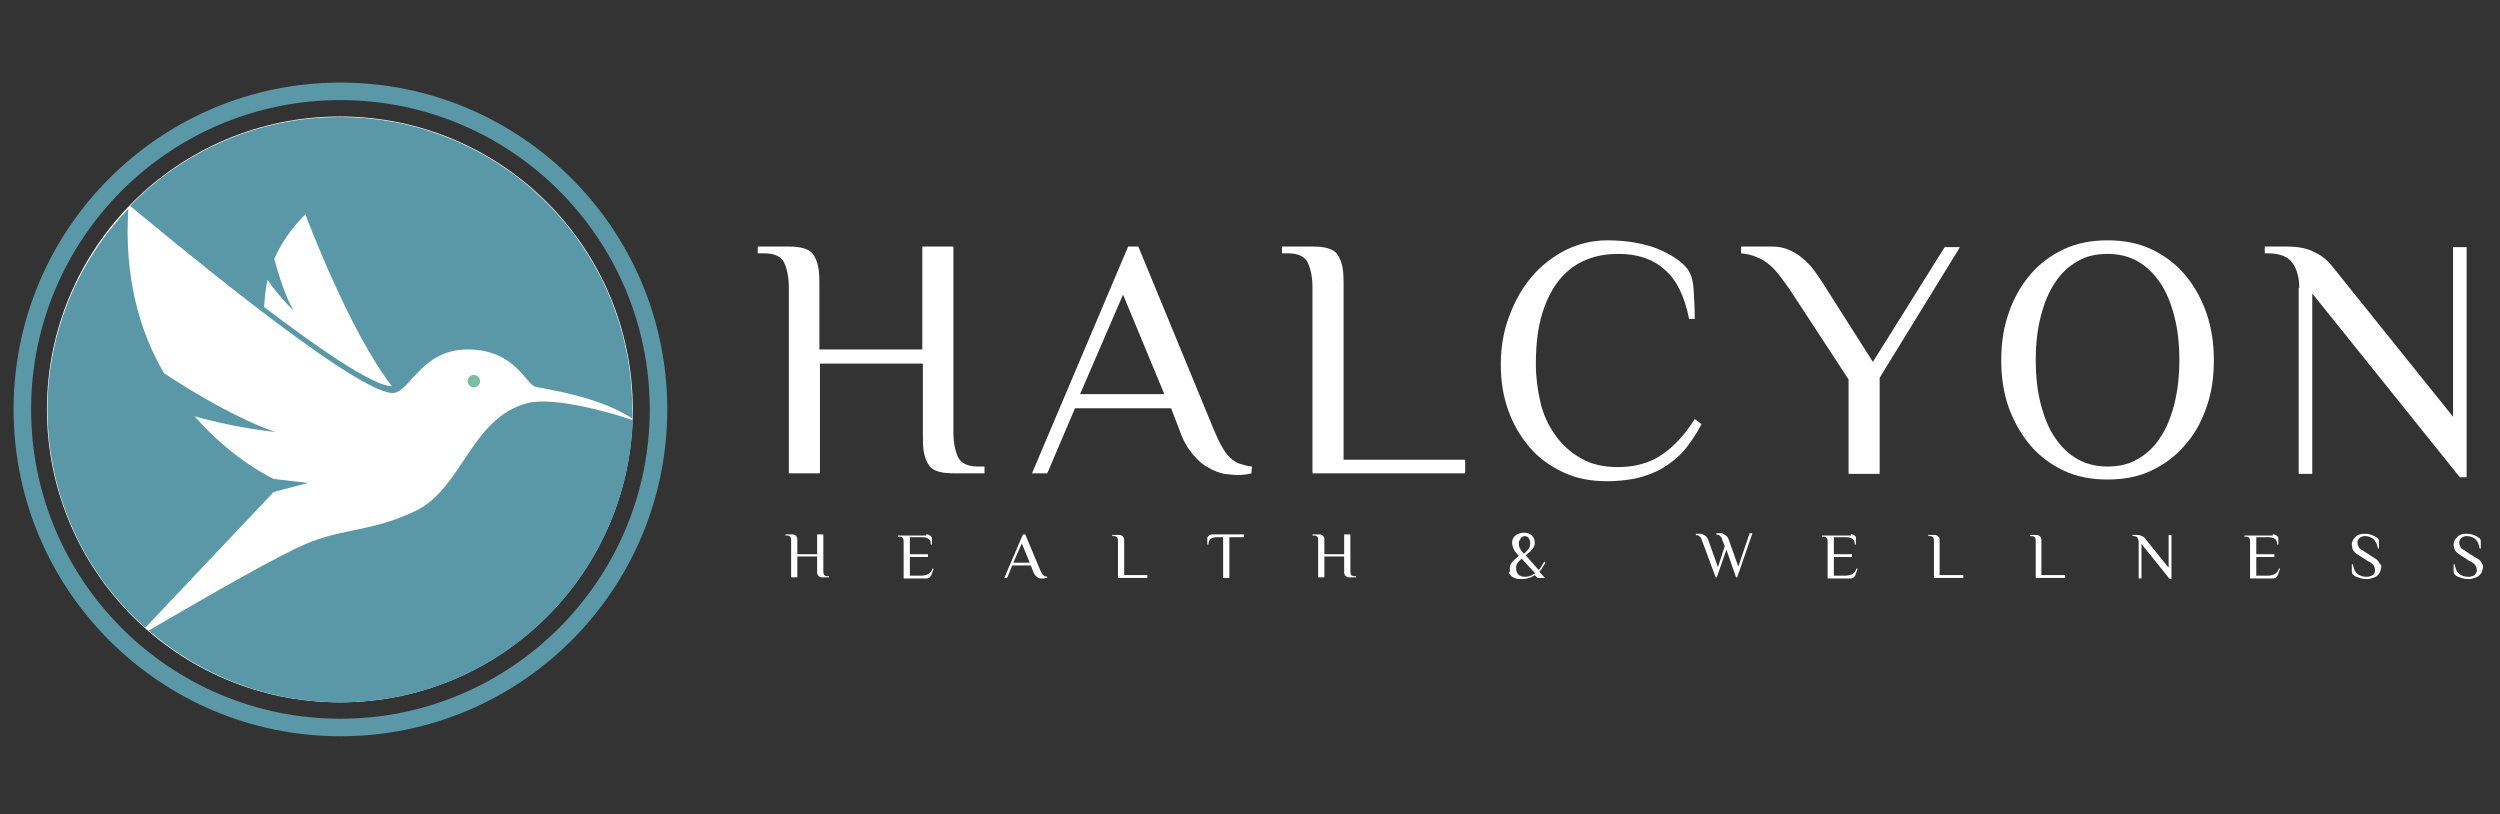
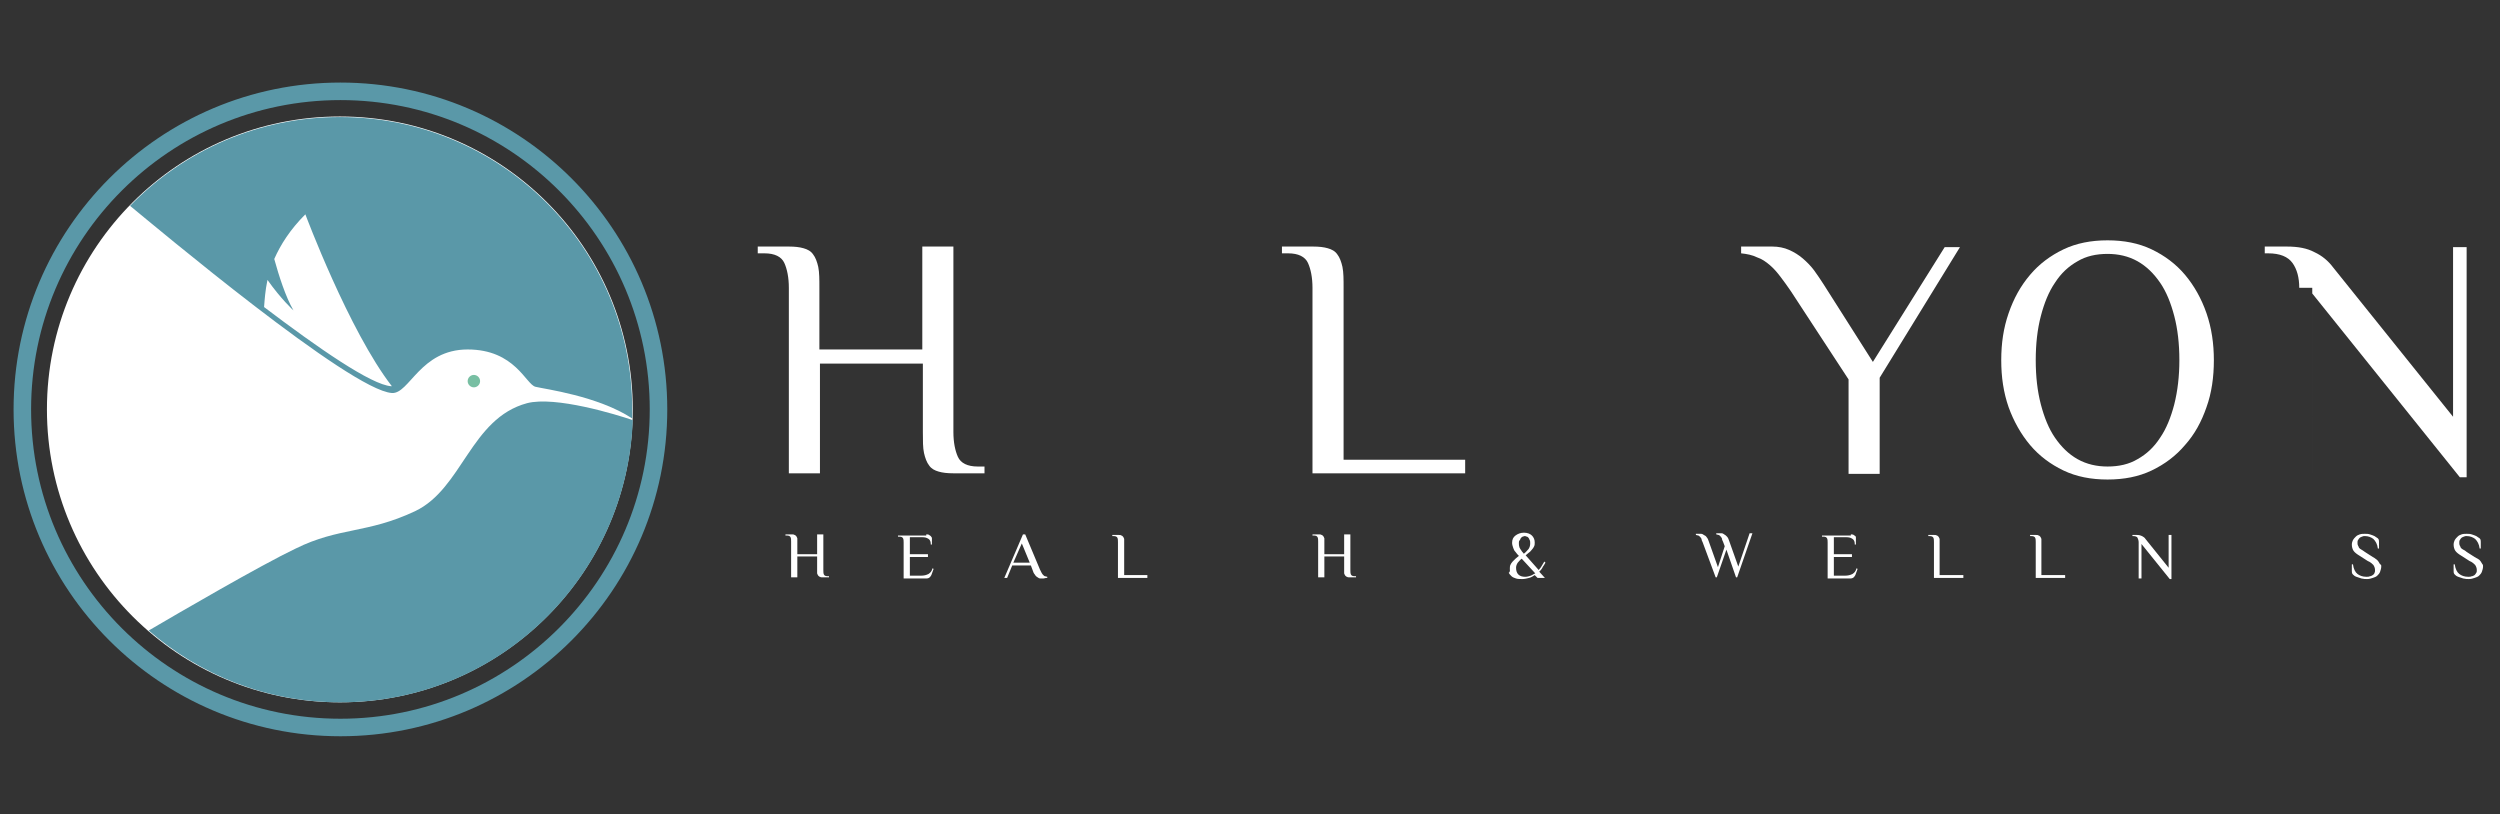
<svg xmlns="http://www.w3.org/2000/svg" version="1.1" id="Layer_1" x="0px" y="0px" viewBox="0 0 442.1 144" style="enable-background:new 0 0 442.1 144;" xml:space="preserve">
  <rect x="0" y="0" width="442.1" height="144" fill="#333333" stroke="none" />
  <style type="text/css">
	.st0{fill:#FFFFFF;}
	.st1{fill:#5A98A8;}
	.st2{fill:#78BFA3;}
</style>
  <circle class="st0" cx="60.1" cy="72.4" r="51.8" />
  <g>
    <g>
      <path class="st1" d="M60.2,14.6c-31.9,0-57.8,25.9-57.8,57.8s25.9,57.8,57.8,57.8S118,104.3,118,72.4S92.1,14.6,60.2,14.6z     M60.2,127.1c-30.2,0-54.7-24.5-54.7-54.7S30,17.7,60.2,17.7s54.7,24.5,54.7,54.7S90.3,127.1,60.2,127.1z" />
      <g>
        <path class="st2" d="M82.7,67.4c0,0.6,0.5,1.1,1.1,1.1s1.1-0.5,1.1-1.1s-0.5-1.1-1.1-1.1S82.7,66.8,82.7,67.4z" />
        <path class="st1" d="M69.3,69.5c3.1,0.2,5-7.7,13.4-7.7s10.3,6.2,12,6.6c1.6,0.4,11,1.6,17.1,5.6c0-0.5,0-1,0-1.6     c0-28.6-23.2-51.7-51.7-51.7c-14.5,0-27.7,6-37.1,15.7C27.4,40,61.9,69,69.3,69.5z M47.3,49.5c2.4,3.4,4.6,5.4,4.6,5.4     c-1.4-2.4-2.6-6.2-3.4-9.1c1.1-2.5,2.8-5.2,5.5-7.9c0,0,7.7,20.6,15.3,30.4c0,0,0,0-0.1,0c-3.5-0.2-13-6.8-22.5-14     C46.8,53,46.9,51.4,47.3,49.5z" />
      </g>
-       <path class="st1" d="M48.4,87l6.1-1.6l-6.1-0.7c0,0-7.2-3.3-14-11.1c3.5,1,8.2,2.1,14.3,2.8C42,74.1,34,69.3,29,66    c-4.2-7.2-7.1-16.8-6.3-29.1C13.8,46.2,8.4,58.7,8.4,72.4c0,15.4,6.7,29.2,17.3,38.6L48.4,87z" />
      <path class="st1" d="M93.2,71.3c-10,2.7-11.4,15.1-19.8,19.1c-8.5,4-13.4,2.8-21.1,6.6c-6.3,3-20.7,11.4-26,14.5    c9.1,7.9,20.9,12.7,33.9,12.7c28,0,50.7-22.2,51.7-49.9C109,73.3,98.2,70,93.2,71.3z" />
    </g>
    <g>
      <g>
        <path class="st0" d="M168.6,76.4c0,1.8,0.3,3.3,0.8,4.4s1.7,1.7,3.5,1.7h1.2v1.2h-5.5c-1.1,0-1.9-0.1-2.6-0.3     c-0.7-0.2-1.3-0.5-1.7-1.1c-0.4-0.5-0.7-1.3-0.9-2.2c-0.2-0.9-0.2-2.2-0.2-3.7V64.3H145v19.4h-5.5V50.9c0-1.8-0.3-3.3-0.8-4.4     c-0.5-1.1-1.7-1.7-3.5-1.7H134v-1.2h5.5c1.1,0,1.9,0.1,2.6,0.3c0.7,0.2,1.3,0.5,1.7,1.1c0.4,0.5,0.7,1.3,0.9,2.2     c0.2,1,0.2,2.2,0.2,3.7v10.9h18.2V43.6h5.5V76.4z" />
-         <path class="st0" d="M221.3,83.7c-0.7,0.2-1.5,0.3-2.4,0.3c-0.7,0-1.5-0.1-2.4-0.2c-0.9-0.2-1.8-0.5-2.8-1.1     c-1-0.5-1.9-1.3-2.8-2.4c-0.9-1.1-1.7-2.4-2.3-4.2l-1.5-3.9h-17l-4.9,11.5h-2.7l17-40.1h1.8l13.4,32.5c0.5,1.1,0.9,2.1,1.4,2.9     c0.4,0.8,0.9,1.4,1.4,1.9s1.1,0.9,1.7,1.1c0.6,0.2,1.3,0.4,2.2,0.5L221.3,83.7L221.3,83.7z M191,69.7h14.9l-7.3-17.6L191,69.7z" />
        <path class="st0" d="M237.6,81.3h21.5v2.4h-27V50.9c0-1.8-0.3-3.3-0.8-4.4c-0.5-1.1-1.7-1.7-3.5-1.7h-1.1v-1.2h5.5     c1.1,0,1.9,0.1,2.6,0.3c0.7,0.2,1.3,0.5,1.7,1.1c0.4,0.5,0.7,1.3,0.9,2.2c0.2,1,0.2,2.2,0.2,3.7V81.3z" />
-         <path class="st0" d="M298.7,56.4c-0.8-4-2.2-6.9-4.3-8.7c-2.1-1.9-4.8-2.8-8.2-2.8c-2,0-3.9,0.3-5.6,1c-1.8,0.7-3.3,1.8-4.6,3.3     s-2.4,3.5-3.2,6c-0.8,2.5-1.2,5.5-1.2,9.2c0,2.3,0.3,4.5,0.8,6.7c0.5,2.2,1.4,4.1,2.6,5.8c1.2,1.7,2.7,3.1,4.5,4.1     c1.8,1.1,4.1,1.6,6.6,1.6c3,0,5.6-0.7,7.8-2.2c2.2-1.5,4.1-3.6,5.8-6.3l1.2,0.9c-1,1.9-2.1,3.5-3.2,4.8c-1.2,1.3-2.5,2.3-3.9,3.1     c-1.4,0.8-2.9,1.3-4.5,1.7c-1.6,0.3-3.3,0.5-5.1,0.5c-2.9,0-5.5-0.5-7.8-1.6s-4.3-2.5-5.9-4.4s-2.9-4-3.8-6.6     c-0.9-2.5-1.3-5.2-1.3-8.1c0-3,0.5-5.9,1.5-8.5c1-2.7,2.3-5,4-7s3.7-3.5,6-4.7c2.3-1.1,4.7-1.7,7.3-1.7c3.4,0,6.2,0.5,8.7,1.4     c2.4,1,4.2,2.1,5.3,3.4c0.8,0.9,1.2,2.2,1.3,3.9c0.1,1.7,0.2,3.4,0.2,5.2H298.7z" />
        <path class="st0" d="M331.2,64l12.7-20.3h2.7l-14.2,23.1v17h-5.5V67.1l-10.2-15.6c-0.6-0.9-1.2-1.7-1.8-2.5     c-0.6-0.8-1.2-1.5-1.9-2.1c-0.7-0.6-1.4-1.1-2.3-1.4c-0.8-0.4-1.8-0.6-2.8-0.7v-1.2h5.5c1.1,0,2.1,0.2,3,0.6     c0.9,0.4,1.7,0.9,2.4,1.5c0.7,0.6,1.4,1.3,2,2.1s1.1,1.6,1.7,2.5L331.2,64z" />
        <path class="st0" d="M353.9,63.7c0-3,0.4-5.7,1.3-8.3s2.1-4.8,3.8-6.8c1.6-1.9,3.6-3.4,5.9-4.5c2.3-1.1,4.9-1.6,7.8-1.6     s5.5,0.5,7.8,1.6c2.3,1.1,4.3,2.6,5.9,4.5s2.9,4.2,3.8,6.8s1.3,5.4,1.3,8.3c0,3-0.4,5.8-1.3,8.3c-0.9,2.6-2.1,4.8-3.8,6.7     c-1.6,1.9-3.6,3.4-5.9,4.5s-4.9,1.6-7.8,1.6s-5.5-0.5-7.8-1.6s-4.3-2.6-5.9-4.5s-2.9-4.2-3.8-6.7     C354.3,69.4,353.9,66.7,353.9,63.7z M385.4,63.7c0-2.9-0.3-5.5-0.9-7.8s-1.4-4.3-2.5-5.9c-1.1-1.6-2.4-2.9-4-3.8     s-3.4-1.3-5.3-1.3c-2,0-3.8,0.4-5.3,1.3c-1.6,0.9-2.9,2.1-4,3.8c-1.1,1.6-1.9,3.6-2.5,5.9c-0.6,2.3-0.9,4.9-0.9,7.8     s0.3,5.5,0.9,7.8s1.4,4.3,2.5,5.9s2.4,2.9,4,3.8s3.4,1.3,5.3,1.3c2,0,3.8-0.4,5.3-1.3c1.6-0.9,2.9-2.1,4-3.8     c1.1-1.6,1.9-3.6,2.5-5.9C385.1,69.1,385.4,66.5,385.4,63.7z" />
-         <path class="st0" d="M406.6,50.9c0-1.8-0.4-3.3-1.2-4.4c-0.8-1.1-2.2-1.7-4.3-1.7h-0.6v-1.2h3.9c2,0,3.6,0.3,4.9,1     c1.3,0.6,2.4,1.5,3.3,2.7l21.2,26.4v-30h2.4v40.7H435l-26.1-32.5v31.9h-2.4V50.9H406.6z" />
+         <path class="st0" d="M406.6,50.9c0-1.8-0.4-3.3-1.2-4.4c-0.8-1.1-2.2-1.7-4.3-1.7h-0.6v-1.2h3.9c2,0,3.6,0.3,4.9,1     c1.3,0.6,2.4,1.5,3.3,2.7l21.2,26.4v-30h2.4v40.7H435l-26.1-32.5v31.9V50.9H406.6z" />
      </g>
      <g>
        <path class="st0" d="M145.6,100.8c0,0.3,0,0.6,0.1,0.8c0.1,0.2,0.3,0.3,0.7,0.3h0.2v0.2h-1.1c-0.2,0-0.4,0-0.5-0.1     c-0.1,0-0.2-0.1-0.3-0.2s-0.1-0.2-0.2-0.4c0-0.2,0-0.4,0-0.7v-2.3H141v3.7h-1.1v-6.3c0-0.3,0-0.6-0.1-0.8     c-0.1-0.2-0.3-0.3-0.7-0.3h-0.2v-0.2h1.1c0.2,0,0.4,0,0.5,0.1c0.1,0,0.2,0.1,0.3,0.2s0.1,0.2,0.2,0.4c0,0.2,0,0.4,0,0.7V98h3.5     v-3.5h1.1V100.8z" />
        <path class="st0" d="M163.8,94.5c0.2,0,0.4,0,0.5,0.1s0.2,0.1,0.3,0.2s0.1,0.2,0.2,0.3c0,0.1,0,0.2,0,0.3v0.9h-0.2     c0-0.5-0.1-0.8-0.4-1c-0.3-0.2-0.6-0.3-1.1-0.3h-2.2v3h3.2v0.5h-3.2v3.3h2c0.5,0,0.9-0.1,1.3-0.3c0.3-0.2,0.6-0.5,0.7-1l0.2,0.1     l-0.4,1.1c-0.1,0.2-0.2,0.3-0.3,0.4s-0.3,0.2-0.6,0.2h-4V96c0-0.3,0-0.6-0.1-0.8c-0.1-0.2-0.3-0.3-0.7-0.3h-0.2v-0.2h5V94.5z" />
        <path class="st0" d="M185,102.2c-0.1,0-0.3,0.1-0.5,0.1c-0.1,0-0.3,0-0.5,0s-0.4-0.1-0.5-0.2c-0.2-0.1-0.4-0.3-0.5-0.5     c-0.2-0.2-0.3-0.5-0.4-0.8l-0.3-0.8H179l-0.9,2.2h-0.5l3.3-7.7h0.4l2.6,6.2c0.1,0.2,0.2,0.4,0.3,0.6s0.2,0.3,0.3,0.4     s0.2,0.2,0.3,0.2s0.3,0.1,0.4,0.1v0.2H185z M179.2,99.5h2.9l-1.4-3.4L179.2,99.5z" />
        <path class="st0" d="M198.8,101.7h4.1v0.5h-5.2v-6.3c0-0.3,0-0.6-0.1-0.8c-0.1-0.2-0.3-0.3-0.7-0.3h-0.2v-0.2h1.1     c0.2,0,0.4,0,0.5,0.1c0.1,0,0.2,0.1,0.3,0.2s0.1,0.2,0.2,0.4c0,0.2,0,0.4,0,0.7V101.7z" />
-         <path class="st0" d="M220,94.5V95h-2.6v7.2h-1.1V95h-1.1c-0.5,0-0.8,0.1-1.1,0.3c-0.3,0.2-0.4,0.6-0.4,1h-0.2v-0.9     c0-0.1,0-0.2,0-0.3c0-0.1,0.1-0.2,0.2-0.3c0.1-0.1,0.2-0.2,0.3-0.2c0.1-0.1,0.3-0.1,0.5-0.1H220z" />
        <path class="st0" d="M238.8,100.8c0,0.3,0,0.6,0.1,0.8c0.1,0.2,0.3,0.3,0.7,0.3h0.2v0.2h-1.1c-0.2,0-0.4,0-0.5-0.1     c-0.1,0-0.2-0.1-0.3-0.2s-0.1-0.2-0.2-0.4c0-0.2,0-0.4,0-0.7v-2.3h-3.5v3.7h-1.1v-6.3c0-0.3,0-0.6-0.1-0.8     c-0.1-0.2-0.3-0.3-0.7-0.3h-0.2v-0.2h1.1c0.2,0,0.4,0,0.5,0.1c0.1,0,0.2,0.1,0.3,0.2s0.1,0.2,0.2,0.4c0,0.2,0,0.4,0,0.7V98h3.5     v-3.5h1.1V100.8z" />
        <path class="st0" d="M267,100.6c0-0.2,0-0.5,0.1-0.7s0.2-0.4,0.4-0.6c0.2-0.2,0.3-0.3,0.5-0.5s0.4-0.3,0.6-0.5     c-0.2-0.2-0.4-0.4-0.6-0.7c-0.2-0.2-0.3-0.4-0.4-0.7c-0.1-0.3-0.2-0.6-0.2-0.9c0-0.6,0.2-1,0.6-1.3s0.9-0.5,1.5-0.5     s1.1,0.2,1.4,0.5s0.5,0.7,0.5,1.2c0,0.3,0,0.5-0.1,0.7s-0.2,0.4-0.4,0.6c-0.2,0.2-0.3,0.4-0.5,0.5c-0.2,0.2-0.4,0.3-0.6,0.5     l2.3,2.6c0.2-0.2,0.3-0.4,0.4-0.5c0.1-0.2,0.2-0.3,0.3-0.5c0.1-0.2,0.2-0.3,0.3-0.5l0.2,0.2c-0.1,0.2-0.2,0.3-0.3,0.5     c-0.1,0.1-0.2,0.3-0.3,0.5c-0.1,0.2-0.3,0.4-0.5,0.6l1,1.1h-1.3l-0.5-0.5c-0.3,0.2-0.6,0.4-1,0.5s-0.8,0.2-1.2,0.2     c-0.4,0-0.8,0-1.1-0.1s-0.6-0.2-0.8-0.4c-0.2-0.2-0.4-0.4-0.5-0.6C267.1,101.1,267,100.8,267,100.6z M269.7,102     c0.4,0,0.7-0.1,1-0.2s0.5-0.3,0.8-0.4l-2.4-2.6c-0.3,0.2-0.5,0.5-0.7,0.7c-0.2,0.3-0.3,0.6-0.3,0.9     C268.1,101.5,268.7,102,269.7,102z M268.6,96.1c0,0.2,0,0.4,0.1,0.7c0.1,0.2,0.2,0.4,0.3,0.5c0.1,0.2,0.2,0.3,0.3,0.4     c0.1,0.1,0.1,0.2,0.2,0.2c0.3-0.2,0.5-0.5,0.8-0.8c0.2-0.3,0.3-0.6,0.3-1c0-0.2,0-0.5-0.1-0.6c-0.1-0.2-0.1-0.3-0.2-0.4     s-0.2-0.2-0.3-0.2c-0.1,0-0.2-0.1-0.3-0.1c-0.1,0-0.2,0-0.4,0.1c-0.1,0-0.2,0.1-0.3,0.2c-0.1,0.1-0.2,0.3-0.2,0.4     C268.6,95.6,268.6,95.8,268.6,96.1z" />
        <path class="st0" d="M301.1,95.9c-0.1-0.2-0.2-0.4-0.2-0.6c-0.1-0.2-0.2-0.3-0.3-0.4c-0.1-0.1-0.2-0.2-0.3-0.2     c-0.1,0-0.3-0.1-0.4-0.1v-0.2c0,0,0.1,0,0.2,0s0.2,0,0.2,0c0.2,0,0.3,0,0.5,0s0.4,0.1,0.5,0.2c0.2,0.1,0.4,0.2,0.5,0.4     c0.2,0.2,0.3,0.5,0.4,0.8l1.6,4.5l1.2-3.7l-0.3-0.8c-0.1-0.2-0.2-0.4-0.2-0.6c-0.1-0.2-0.2-0.3-0.3-0.4c-0.1-0.1-0.2-0.2-0.3-0.2     c-0.1,0-0.3-0.1-0.4-0.1v-0.2c0,0,0.1,0,0.2,0s0.2,0,0.2,0c0.2,0,0.3,0,0.5,0s0.4,0.1,0.5,0.2c0.2,0.1,0.3,0.2,0.5,0.4     c0.2,0.2,0.3,0.5,0.4,0.8l1.6,4.5l2-5.9h0.5l-2.7,7.8H307l-1.7-4.9l-1.7,4.9h-0.2L301.1,95.9z" />
        <path class="st0" d="M327.3,94.5c0.2,0,0.4,0,0.5,0.1s0.2,0.1,0.3,0.2c0.1,0.1,0.1,0.2,0.1,0.3c0,0.1,0,0.2,0,0.3v0.9H328     c0-0.5-0.1-0.8-0.4-1S327,95,326.5,95h-2.2v3h3.2v0.5h-3.2v3.3h2c0.5,0,0.9-0.1,1.3-0.3c0.3-0.2,0.6-0.5,0.7-1l0.2,0.1l-0.4,1.1     c-0.1,0.2-0.2,0.3-0.3,0.4c-0.1,0.1-0.3,0.2-0.6,0.2h-4V96c0-0.3,0-0.6-0.1-0.8c-0.1-0.2-0.3-0.3-0.7-0.3h-0.2v-0.2h5.1V94.5z" />
        <path class="st0" d="M343.1,101.7h4.1v0.5H342v-6.3c0-0.3,0-0.6-0.1-0.8c-0.1-0.2-0.3-0.3-0.7-0.3H341v-0.2h1     c0.2,0,0.4,0,0.5,0.1c0.1,0,0.2,0.1,0.3,0.2c0.1,0.1,0.1,0.2,0.2,0.4c0,0.2,0,0.4,0,0.7v5.7H343.1z" />
        <path class="st0" d="M361.1,101.7h4.1v0.5H360v-6.3c0-0.3,0-0.6-0.1-0.8c-0.1-0.2-0.3-0.3-0.7-0.3H359v-0.2h1     c0.2,0,0.4,0,0.5,0.1c0.1,0,0.2,0.1,0.3,0.2c0.1,0.1,0.1,0.2,0.2,0.4c0,0.2,0,0.4,0,0.7v5.7H361.1z" />
        <path class="st0" d="M378.2,95.9c0-0.3-0.1-0.6-0.2-0.8c-0.1-0.2-0.4-0.3-0.8-0.3h-0.1v-0.2h0.8c0.4,0,0.7,0.1,0.9,0.2     c0.2,0.1,0.5,0.3,0.6,0.5l4.1,5.1v-5.8h0.5v7.8h-0.3l-5-6.2v6.1h-0.5V95.9z" />
-         <path class="st0" d="M401.9,94.5c0.2,0,0.4,0,0.5,0.1s0.2,0.1,0.3,0.2c0.1,0.1,0.1,0.2,0.2,0.3c0,0.1,0,0.2,0,0.3v0.9h-0.2     c0-0.5-0.1-0.8-0.4-1s-0.6-0.3-1.1-0.3H399v3h3.2v0.5H399v3.3h2c0.5,0,0.9-0.1,1.3-0.3c0.3-0.2,0.6-0.5,0.7-1l0.2,0.1l-0.4,1.1     c-0.1,0.2-0.2,0.3-0.3,0.4c-0.1,0.1-0.3,0.2-0.6,0.2h-4V96c0-0.3,0-0.6-0.1-0.8c-0.1-0.2-0.3-0.3-0.7-0.3h-0.2v-0.2h5V94.5z" />
        <path class="st0" d="M421.1,100.2c0,0.3-0.1,0.6-0.2,0.9s-0.3,0.5-0.5,0.7s-0.5,0.3-0.8,0.4s-0.6,0.2-1,0.2c-0.3,0-0.6,0-1-0.1     c-0.3-0.1-0.6-0.2-0.9-0.3c-0.3-0.1-0.5-0.3-0.6-0.4c-0.2-0.2-0.2-0.4-0.2-0.6v-1.2h0.2c0.1,0.8,0.4,1.4,0.8,1.7     c0.4,0.3,0.9,0.5,1.6,0.5c0.2,0,0.4,0,0.6-0.1c0.2,0,0.3-0.1,0.5-0.2c0.1-0.1,0.3-0.2,0.3-0.4c0.1-0.1,0.1-0.3,0.1-0.5     c0-0.3-0.1-0.6-0.3-0.9c-0.2-0.2-0.5-0.5-1-0.7l-1.4-0.9c-0.5-0.3-0.9-0.6-1.1-0.9s-0.3-0.7-0.3-1.1c0-0.3,0.1-0.6,0.2-0.8     c0.1-0.2,0.3-0.4,0.5-0.6s0.4-0.3,0.7-0.4c0.3-0.1,0.6-0.1,0.9-0.1s0.6,0,0.9,0.1s0.6,0.2,0.8,0.3c0.2,0.1,0.4,0.3,0.6,0.4     c0.2,0.2,0.2,0.4,0.2,0.6V97h-0.2c-0.1-0.8-0.4-1.3-0.8-1.7c-0.4-0.3-0.9-0.5-1.5-0.5c-0.2,0-0.3,0-0.5,0.1s-0.3,0.1-0.4,0.2     s-0.2,0.2-0.3,0.4c-0.1,0.1-0.1,0.3-0.1,0.5s0,0.3,0.1,0.5c0.1,0.1,0.1,0.3,0.2,0.4s0.2,0.2,0.4,0.3c0.2,0.1,0.3,0.2,0.6,0.4     l1.4,0.9c0.2,0.1,0.5,0.3,0.6,0.4c0.2,0.1,0.3,0.3,0.4,0.4c0.1,0.2,0.2,0.3,0.3,0.5C421.1,99.8,421.1,100,421.1,100.2z" />
        <path class="st0" d="M439.1,100.2c0,0.3-0.1,0.6-0.2,0.9s-0.3,0.5-0.5,0.7s-0.5,0.3-0.8,0.4s-0.6,0.2-1,0.2c-0.3,0-0.6,0-1-0.1     c-0.3-0.1-0.6-0.2-0.9-0.3s-0.5-0.3-0.6-0.4c-0.2-0.2-0.2-0.4-0.2-0.6v-1.2h0.2c0.1,0.8,0.4,1.4,0.8,1.7c0.4,0.3,0.9,0.5,1.6,0.5     c0.2,0,0.4,0,0.6-0.1c0.2,0,0.3-0.1,0.5-0.2c0.1-0.1,0.2-0.2,0.3-0.4c0.1-0.1,0.1-0.3,0.1-0.5c0-0.3-0.1-0.6-0.3-0.9     c-0.2-0.2-0.5-0.5-1-0.7l-1.4-0.9c-0.5-0.3-0.9-0.6-1.1-0.9s-0.3-0.7-0.3-1.1c0-0.3,0.1-0.6,0.2-0.8c0.1-0.2,0.3-0.4,0.5-0.6     s0.4-0.3,0.7-0.4c0.3-0.1,0.6-0.1,0.9-0.1s0.6,0,0.9,0.1s0.6,0.2,0.8,0.3c0.2,0.1,0.4,0.3,0.6,0.4c0.2,0.2,0.2,0.4,0.2,0.6V97     h-0.2c-0.1-0.8-0.4-1.3-0.8-1.7c-0.4-0.3-0.9-0.5-1.5-0.5c-0.2,0-0.3,0-0.5,0.1s-0.3,0.1-0.4,0.2s-0.2,0.2-0.3,0.4     c-0.1,0.1-0.1,0.3-0.1,0.5s0,0.3,0.1,0.5c0.1,0.1,0.1,0.3,0.2,0.4s0.2,0.2,0.4,0.3c0.2,0.1,0.4,0.2,0.6,0.4l1.4,0.9     c0.2,0.1,0.5,0.3,0.7,0.4s0.3,0.3,0.4,0.4c0.1,0.2,0.2,0.3,0.3,0.5C439.1,99.8,439.1,100,439.1,100.2z" />
      </g>
    </g>
  </g>
</svg>